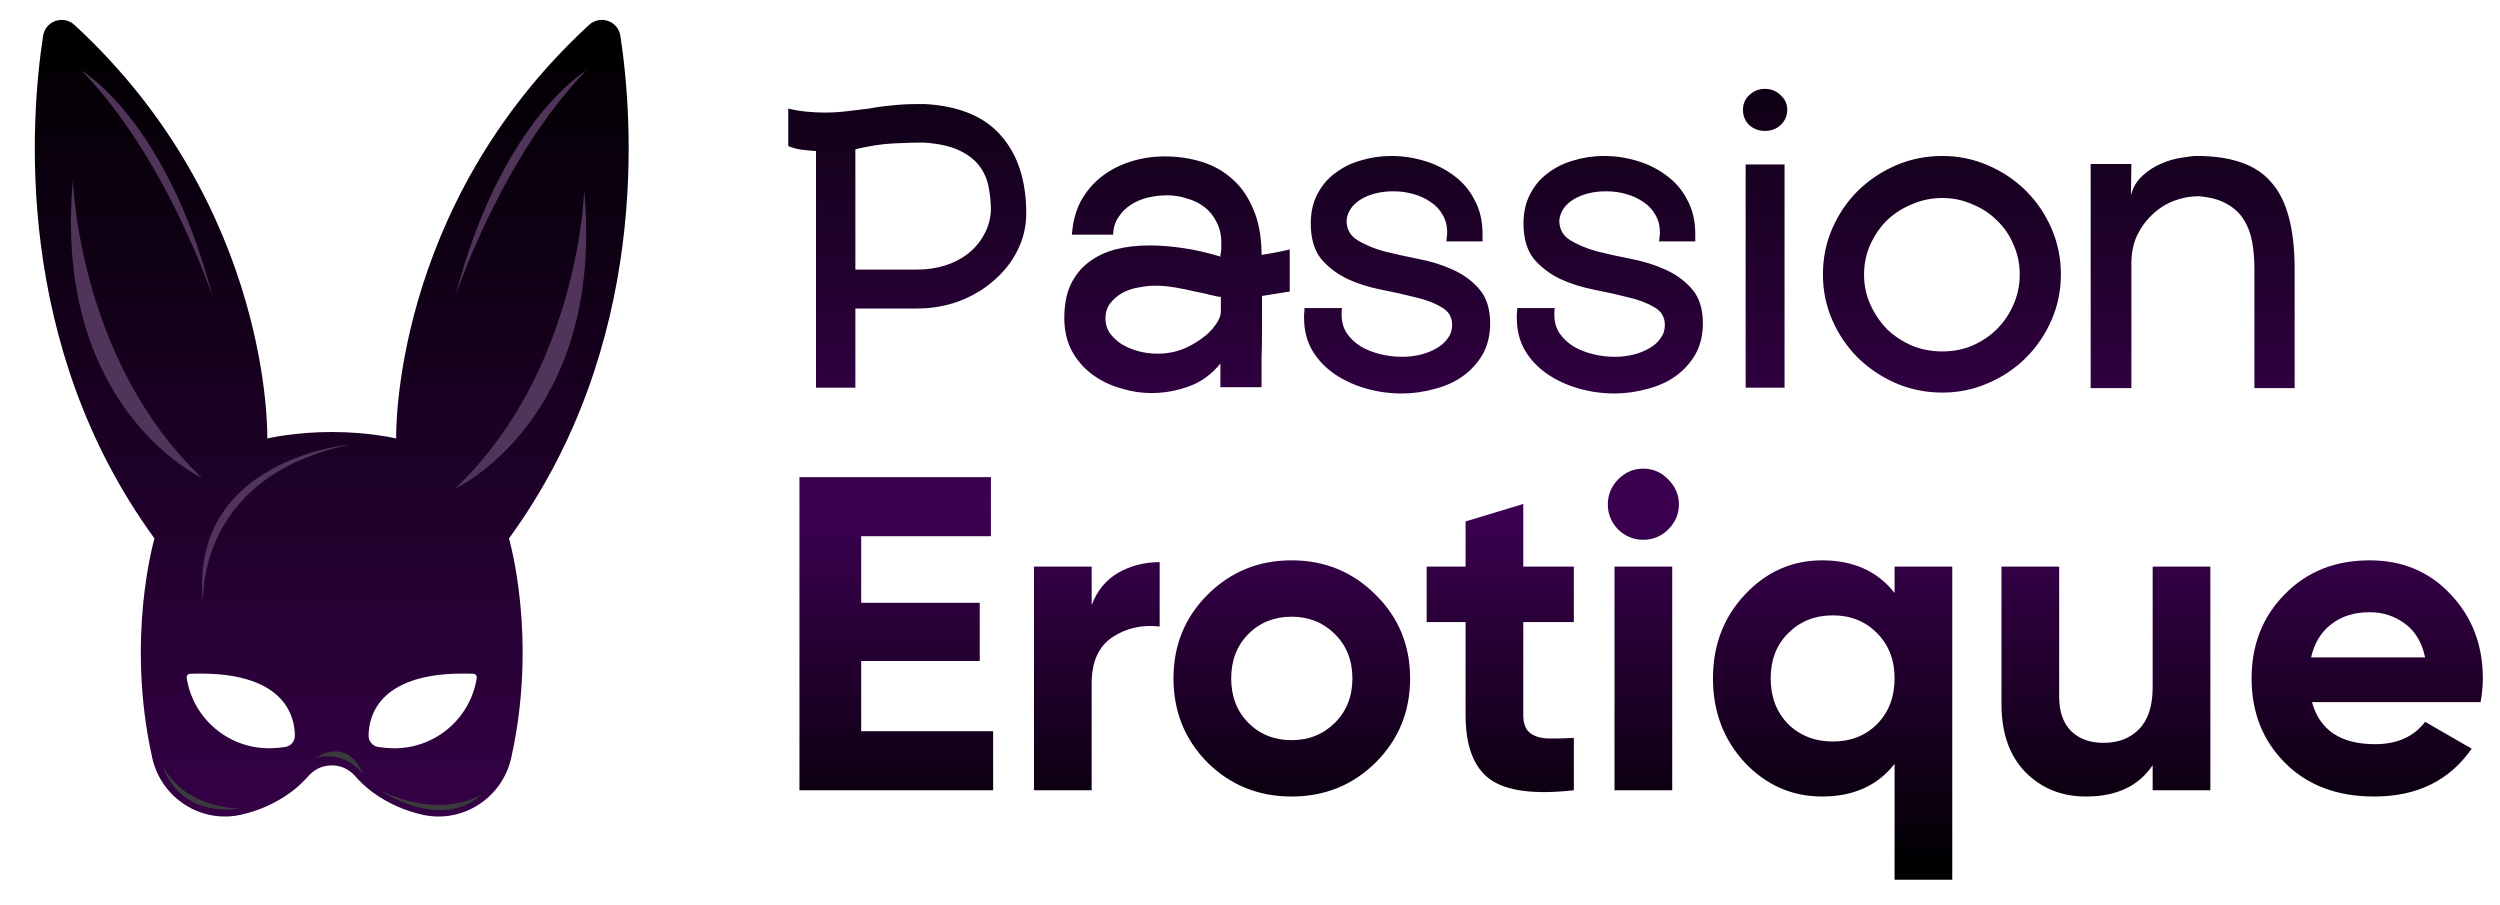
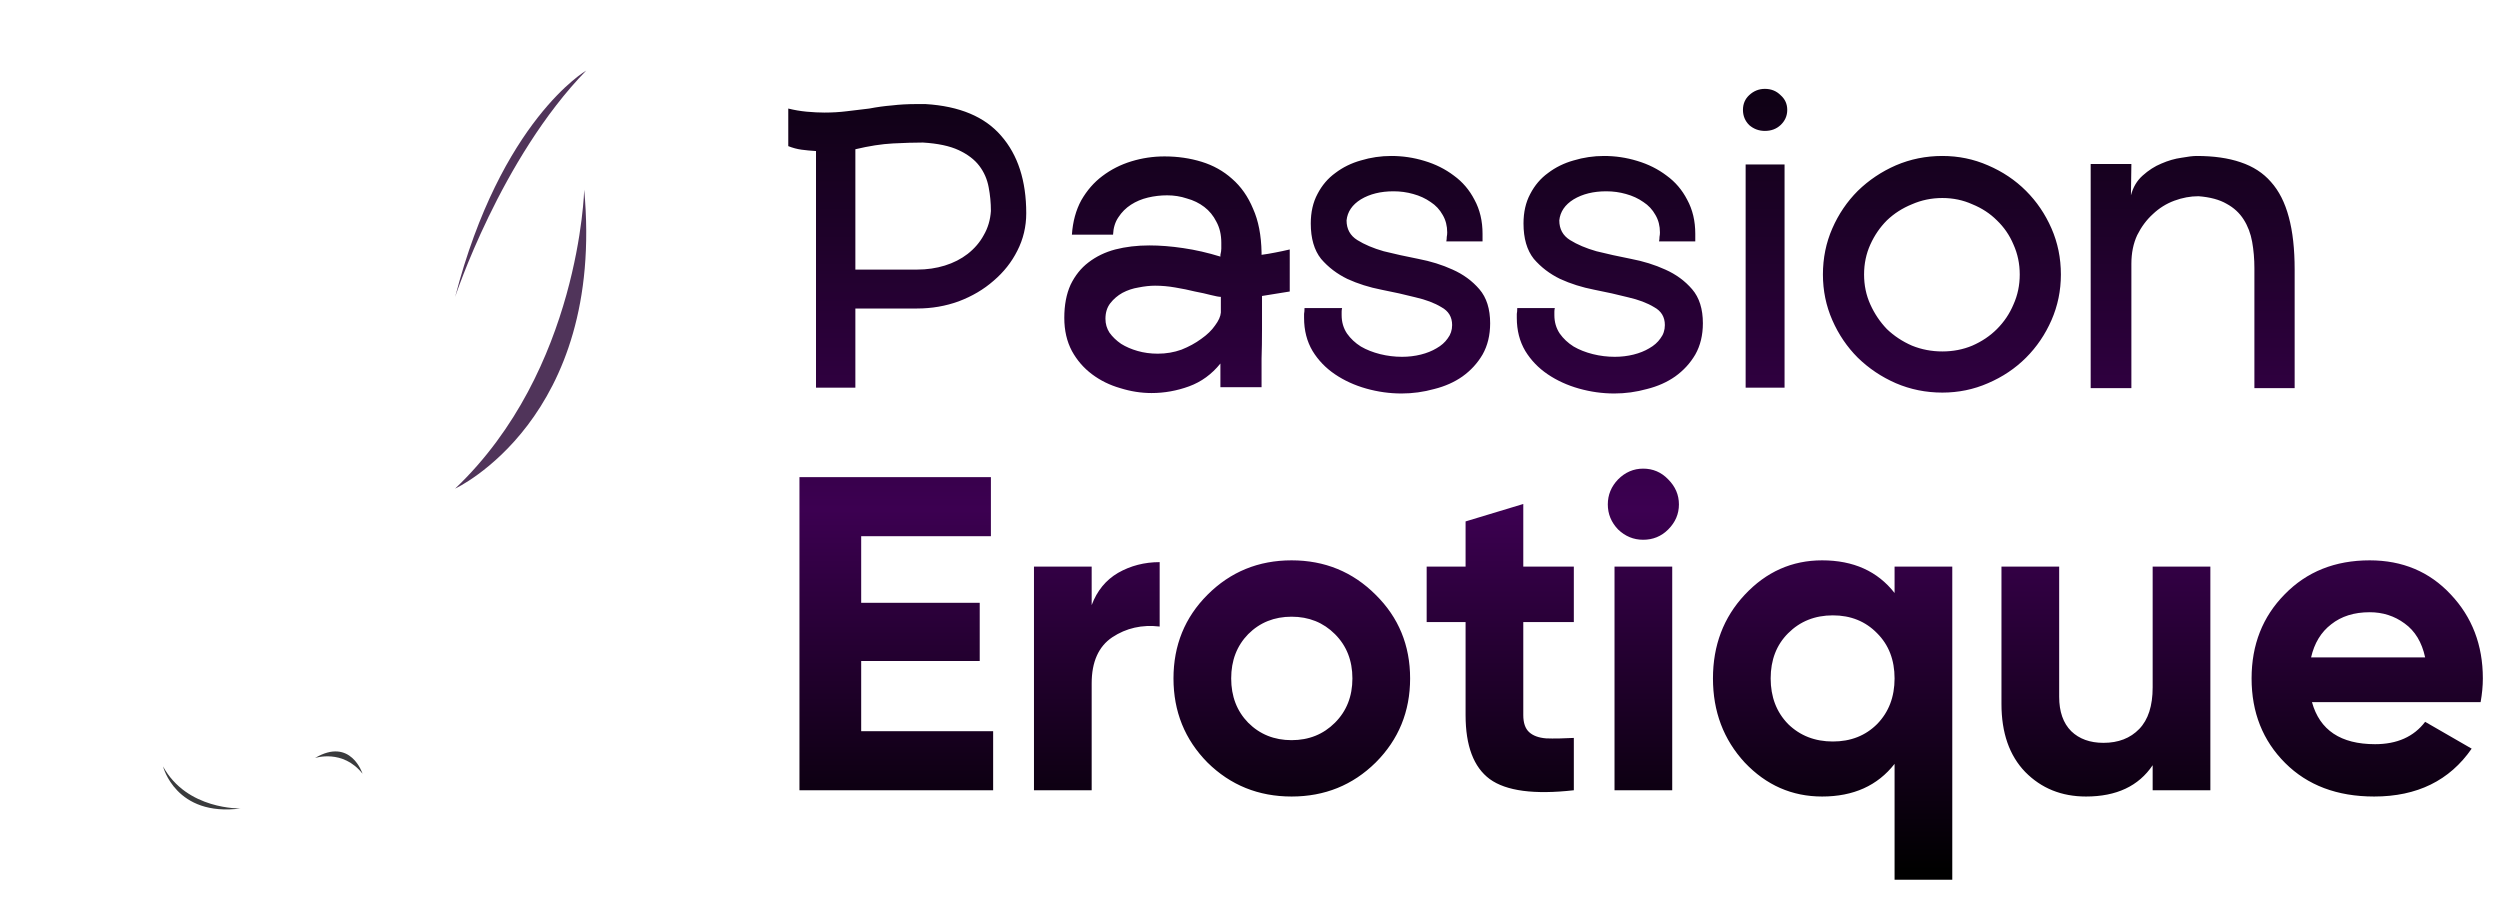
<svg xmlns="http://www.w3.org/2000/svg" width="503" height="182" viewBox="0 0 503 182" fill="none">
  <path d="M186.23 20.94C193.07 21.36 198.14 23.49 201.44 27.33C204.8 31.17 206.48 36.36 206.48 42.9C206.48 45.6 205.88 48.12 204.68 50.46C203.54 52.74 201.95 54.75 199.91 56.49C197.93 58.23 195.59 59.61 192.89 60.63C190.25 61.59 187.46 62.07 184.52 62.07H172.1V78H164.18V30.39C163.16 30.33 162.2 30.24 161.3 30.12C160.4 30 159.5 29.76 158.6 29.4V21.84C159.8 22.14 161.03 22.35 162.29 22.47C163.61 22.59 164.81 22.65 165.89 22.65C167.45 22.65 168.95 22.56 170.39 22.38C171.89 22.2 173.39 22.02 174.89 21.84C176.45 21.54 177.98 21.33 179.48 21.21C180.98 21.03 182.6 20.94 184.34 20.94H186.23ZM199.37 42.45C199.37 40.83 199.22 39.24 198.92 37.68C198.62 36.06 197.99 34.62 197.03 33.36C196.07 32.1 194.69 31.05 192.89 30.21C191.09 29.37 188.69 28.86 185.69 28.68C184.01 28.68 182 28.74 179.66 28.86C177.38 28.98 174.86 29.37 172.1 30.03V54.24H184.52C186.5 54.24 188.36 53.97 190.1 53.43C191.84 52.89 193.37 52.11 194.69 51.09C196.07 50.01 197.15 48.75 197.93 47.31C198.77 45.87 199.25 44.25 199.37 42.45ZM253.916 59.55C253.916 61.83 253.916 64.08 253.916 66.3C253.916 68.46 253.886 70.41 253.826 72.15C253.826 73.83 253.826 75.21 253.826 76.29C253.826 77.31 253.826 77.85 253.826 77.91H245.546V73.14C243.806 75.3 241.706 76.83 239.246 77.73C236.786 78.63 234.266 79.08 231.686 79.08C229.586 79.08 227.486 78.75 225.386 78.09C223.286 77.49 221.396 76.56 219.716 75.3C218.036 74.04 216.686 72.48 215.666 70.62C214.646 68.7 214.136 66.48 214.136 63.96C214.136 61.38 214.556 59.16 215.396 57.3C216.296 55.44 217.496 53.94 218.996 52.8C220.556 51.6 222.356 50.73 224.396 50.19C226.496 49.65 228.776 49.38 231.236 49.38C233.396 49.38 235.676 49.56 238.076 49.92C240.536 50.28 243.026 50.85 245.546 51.63V51.27C245.666 50.79 245.726 50.37 245.726 50.01C245.726 49.65 245.726 49.26 245.726 48.84C245.726 47.22 245.396 45.81 244.736 44.61C244.136 43.41 243.326 42.42 242.306 41.64C241.286 40.86 240.116 40.29 238.796 39.93C237.536 39.51 236.216 39.3 234.836 39.3C233.516 39.3 232.226 39.45 230.966 39.75C229.706 40.05 228.566 40.53 227.546 41.19C226.526 41.85 225.686 42.69 225.026 43.71C224.366 44.67 224.006 45.84 223.946 47.22H215.666C215.846 44.58 216.476 42.27 217.556 40.29C218.696 38.31 220.106 36.69 221.786 35.43C223.526 34.11 225.476 33.12 227.636 32.46C229.796 31.8 232.016 31.47 234.296 31.47C236.936 31.47 239.426 31.83 241.766 32.55C244.106 33.27 246.146 34.41 247.886 35.97C249.686 37.53 251.096 39.54 252.116 42C253.196 44.4 253.766 47.34 253.826 50.82V51.27C254.726 51.15 255.626 51 256.526 50.82C257.486 50.64 258.476 50.43 259.496 50.19V58.65L253.916 59.55ZM245.636 59.73C245.276 59.73 244.616 59.61 243.656 59.37C242.756 59.13 241.676 58.89 240.416 58.65C239.216 58.35 237.896 58.08 236.456 57.84C235.076 57.6 233.726 57.48 232.406 57.48C231.386 57.48 230.276 57.6 229.076 57.84C227.936 58.02 226.856 58.38 225.836 58.92C224.876 59.46 224.066 60.15 223.406 60.99C222.746 61.83 222.416 62.88 222.416 64.14C222.416 65.16 222.686 66.09 223.226 66.93C223.826 67.77 224.606 68.52 225.566 69.18C226.526 69.78 227.636 70.26 228.896 70.62C230.156 70.98 231.506 71.16 232.946 71.16C234.626 71.16 236.216 70.89 237.716 70.35C239.216 69.75 240.536 69.03 241.676 68.19C242.876 67.35 243.806 66.45 244.466 65.49C245.186 64.53 245.576 63.66 245.636 62.88V59.73ZM270.928 44.34C270.928 46.08 271.648 47.4 273.088 48.3C274.528 49.2 276.298 49.95 278.398 50.55C280.558 51.09 282.868 51.6 285.328 52.08C287.848 52.56 290.158 53.28 292.258 54.24C294.418 55.2 296.218 56.52 297.658 58.2C299.098 59.88 299.818 62.16 299.818 65.04C299.818 67.44 299.308 69.54 298.288 71.34C297.268 73.08 295.918 74.55 294.238 75.75C292.618 76.89 290.728 77.73 288.568 78.27C286.408 78.87 284.218 79.17 281.998 79.17C279.598 79.17 277.228 78.84 274.888 78.18C272.548 77.52 270.448 76.56 268.588 75.3C266.728 74.04 265.228 72.48 264.088 70.62C262.948 68.7 262.378 66.48 262.378 63.96C262.378 63.72 262.378 63.45 262.378 63.15C262.438 62.85 262.468 62.46 262.468 61.98H270.028C269.968 62.22 269.938 62.46 269.938 62.7C269.938 62.94 269.938 63.18 269.938 63.42C269.938 64.8 270.298 66.03 271.018 67.11C271.738 68.13 272.668 69 273.808 69.72C274.948 70.38 276.238 70.89 277.678 71.25C279.118 71.61 280.588 71.79 282.088 71.79C283.408 71.79 284.668 71.64 285.868 71.34C287.068 71.04 288.118 70.62 289.018 70.08C289.978 69.54 290.728 68.88 291.268 68.1C291.868 67.32 292.168 66.42 292.168 65.4C292.168 63.78 291.448 62.58 290.008 61.8C288.628 60.96 286.888 60.3 284.788 59.82C282.688 59.28 280.408 58.77 277.948 58.29C275.488 57.81 273.208 57.09 271.108 56.13C269.008 55.11 267.238 53.76 265.798 52.08C264.418 50.34 263.728 47.97 263.728 44.97C263.728 42.69 264.178 40.71 265.078 39.03C265.978 37.29 267.178 35.88 268.678 34.8C270.178 33.66 271.888 32.82 273.808 32.28C275.788 31.68 277.828 31.38 279.928 31.38C282.208 31.38 284.428 31.71 286.588 32.37C288.808 33.03 290.788 34.02 292.528 35.34C294.268 36.6 295.648 38.22 296.668 40.2C297.748 42.18 298.288 44.46 298.288 47.04V48.57H290.998C291.058 48.27 291.088 47.97 291.088 47.67C291.148 47.37 291.178 47.07 291.178 46.77C291.178 45.45 290.878 44.28 290.278 43.26C289.678 42.18 288.868 41.31 287.848 40.65C286.828 39.93 285.658 39.39 284.338 39.03C283.078 38.67 281.758 38.49 280.378 38.49C277.798 38.49 275.608 39.03 273.808 40.11C272.068 41.19 271.108 42.6 270.928 44.34ZM313.73 44.34C313.73 46.08 314.45 47.4 315.89 48.3C317.33 49.2 319.1 49.95 321.2 50.55C323.36 51.09 325.67 51.6 328.13 52.08C330.65 52.56 332.96 53.28 335.06 54.24C337.22 55.2 339.02 56.52 340.46 58.2C341.9 59.88 342.62 62.16 342.62 65.04C342.62 67.44 342.11 69.54 341.09 71.34C340.07 73.08 338.72 74.55 337.04 75.75C335.42 76.89 333.53 77.73 331.37 78.27C329.21 78.87 327.02 79.17 324.8 79.17C322.4 79.17 320.03 78.84 317.69 78.18C315.35 77.52 313.25 76.56 311.39 75.3C309.53 74.04 308.03 72.48 306.89 70.62C305.75 68.7 305.18 66.48 305.18 63.96C305.18 63.72 305.18 63.45 305.18 63.15C305.24 62.85 305.27 62.46 305.27 61.98H312.83C312.77 62.22 312.74 62.46 312.74 62.7C312.74 62.94 312.74 63.18 312.74 63.42C312.74 64.8 313.1 66.03 313.82 67.11C314.54 68.13 315.47 69 316.61 69.72C317.75 70.38 319.04 70.89 320.48 71.25C321.92 71.61 323.39 71.79 324.89 71.79C326.21 71.79 327.47 71.64 328.67 71.34C329.87 71.04 330.92 70.62 331.82 70.08C332.78 69.54 333.53 68.88 334.07 68.1C334.67 67.32 334.97 66.42 334.97 65.4C334.97 63.78 334.25 62.58 332.81 61.8C331.43 60.96 329.69 60.3 327.59 59.82C325.49 59.28 323.21 58.77 320.75 58.29C318.29 57.81 316.01 57.09 313.91 56.13C311.81 55.11 310.04 53.76 308.6 52.08C307.22 50.34 306.53 47.97 306.53 44.97C306.53 42.69 306.98 40.71 307.88 39.03C308.78 37.29 309.98 35.88 311.48 34.8C312.98 33.66 314.69 32.82 316.61 32.28C318.59 31.68 320.63 31.38 322.73 31.38C325.01 31.38 327.23 31.71 329.39 32.37C331.61 33.03 333.59 34.02 335.33 35.34C337.07 36.6 338.45 38.22 339.47 40.2C340.55 42.18 341.09 44.46 341.09 47.04V48.57H333.8C333.86 48.27 333.89 47.97 333.89 47.67C333.95 47.37 333.98 47.07 333.98 46.77C333.98 45.45 333.68 44.28 333.08 43.26C332.48 42.18 331.67 41.31 330.65 40.65C329.63 39.93 328.46 39.39 327.14 39.03C325.88 38.67 324.56 38.49 323.18 38.49C320.6 38.49 318.41 39.03 316.61 40.11C314.87 41.19 313.91 42.6 313.73 44.34ZM359.053 78H351.223V33.09H359.053V78ZM355.093 26.34C353.893 26.34 352.843 25.95 351.943 25.17C351.103 24.33 350.683 23.31 350.683 22.11C350.683 20.91 351.103 19.92 351.943 19.14C352.843 18.3 353.893 17.88 355.093 17.88C356.353 17.88 357.403 18.3 358.243 19.14C359.143 19.92 359.593 20.91 359.593 22.11C359.593 23.31 359.143 24.33 358.243 25.17C357.403 25.95 356.353 26.34 355.093 26.34ZM390.801 78.99C387.501 78.99 384.381 78.36 381.441 77.1C378.561 75.84 376.011 74.13 373.791 71.97C371.631 69.81 369.921 67.29 368.661 64.41C367.401 61.53 366.771 58.47 366.771 55.23C366.771 51.93 367.401 48.84 368.661 45.96C369.921 43.08 371.631 40.56 373.791 38.4C376.011 36.24 378.561 34.53 381.441 33.27C384.381 32.01 387.501 31.38 390.801 31.38C394.041 31.38 397.101 32.01 399.981 33.27C402.921 34.53 405.471 36.24 407.631 38.4C409.791 40.56 411.501 43.08 412.761 45.96C414.021 48.84 414.651 51.93 414.651 55.23C414.651 58.47 414.021 61.53 412.761 64.41C411.501 67.29 409.791 69.81 407.631 71.97C405.471 74.13 402.921 75.84 399.981 77.1C397.101 78.36 394.041 78.99 390.801 78.99ZM390.801 39.84C388.641 39.84 386.601 40.26 384.681 41.1C382.761 41.88 381.081 42.96 379.641 44.34C378.261 45.72 377.151 47.34 376.311 49.2C375.471 51.06 375.051 53.07 375.051 55.23C375.051 57.39 375.471 59.4 376.311 61.26C377.151 63.12 378.261 64.77 379.641 66.21C381.081 67.59 382.761 68.7 384.681 69.54C386.601 70.32 388.641 70.71 390.801 70.71C392.961 70.71 394.971 70.32 396.831 69.54C398.751 68.7 400.401 67.59 401.781 66.21C403.221 64.77 404.331 63.12 405.111 61.26C405.951 59.4 406.371 57.39 406.371 55.23C406.371 53.07 405.951 51.06 405.111 49.2C404.331 47.34 403.221 45.72 401.781 44.34C400.401 42.96 398.751 41.88 396.831 41.1C394.971 40.26 392.961 39.84 390.801 39.84ZM428.744 39.3C429.164 37.68 429.944 36.36 431.084 35.34C432.284 34.26 433.544 33.45 434.864 32.91C436.244 32.31 437.594 31.92 438.914 31.74C440.234 31.5 441.254 31.38 441.974 31.38C445.394 31.38 448.334 31.8 450.794 32.64C453.314 33.48 455.354 34.8 456.914 36.6C458.534 38.4 459.734 40.77 460.514 43.71C461.294 46.59 461.684 50.1 461.684 54.24V78.09H453.584V53.97C453.584 52.11 453.434 50.34 453.134 48.66C452.834 46.98 452.264 45.48 451.424 44.16C450.584 42.84 449.444 41.79 448.004 41.01C446.564 40.17 444.674 39.66 442.334 39.48C440.714 39.48 439.094 39.78 437.474 40.38C435.854 40.98 434.414 41.88 433.154 43.08C431.894 44.22 430.844 45.63 430.004 47.31C429.224 48.99 428.834 50.91 428.834 53.07V78.09H420.644V33H428.834L428.744 39.3ZM173.27 147.12H199.82V159H160.85V96H199.37V107.88H173.27V121.29H197.12V132.99H173.27V147.12ZM219.645 121.74C220.725 118.86 222.495 116.7 224.955 115.26C227.475 113.82 230.265 113.1 233.325 113.1V126.06C229.785 125.64 226.605 126.36 223.785 128.22C221.025 130.08 219.645 133.17 219.645 137.49V159H208.035V114H219.645V121.74ZM276.785 153.42C272.165 157.98 266.525 160.26 259.865 160.26C253.205 160.26 247.565 157.98 242.945 153.42C238.385 148.8 236.105 143.16 236.105 136.5C236.105 129.84 238.385 124.23 242.945 119.67C247.565 115.05 253.205 112.74 259.865 112.74C266.525 112.74 272.165 115.05 276.785 119.67C281.405 124.23 283.715 129.84 283.715 136.5C283.715 143.16 281.405 148.8 276.785 153.42ZM251.135 145.41C253.475 147.75 256.385 148.92 259.865 148.92C263.345 148.92 266.255 147.75 268.595 145.41C270.935 143.07 272.105 140.1 272.105 136.5C272.105 132.9 270.935 129.93 268.595 127.59C266.255 125.25 263.345 124.08 259.865 124.08C256.385 124.08 253.475 125.25 251.135 127.59C248.855 129.93 247.715 132.9 247.715 136.5C247.715 140.1 248.855 143.07 251.135 145.41ZM316.655 125.16H306.485V143.88C306.485 145.44 306.875 146.58 307.655 147.3C308.435 148.02 309.575 148.44 311.075 148.56C312.575 148.62 314.435 148.59 316.655 148.47V159C308.675 159.9 303.035 159.15 299.735 156.75C296.495 154.35 294.875 150.06 294.875 143.88V125.16H287.045V114H294.875V104.91L306.485 101.4V114H316.655V125.16ZM330.601 108.6C328.681 108.6 327.001 107.91 325.561 106.53C324.181 105.09 323.491 103.41 323.491 101.49C323.491 99.57 324.181 97.89 325.561 96.45C327.001 95.01 328.681 94.29 330.601 94.29C332.581 94.29 334.261 95.01 335.641 96.45C337.081 97.89 337.801 99.57 337.801 101.49C337.801 103.41 337.081 105.09 335.641 106.53C334.261 107.91 332.581 108.6 330.601 108.6ZM324.841 159V114H336.451V159H324.841ZM381.188 114H392.798V177H381.188V153.69C377.768 158.07 372.908 160.26 366.608 160.26C360.548 160.26 355.358 157.98 351.038 153.42C346.778 148.8 344.648 143.16 344.648 136.5C344.648 129.84 346.778 124.23 351.038 119.67C355.358 115.05 360.548 112.74 366.608 112.74C372.908 112.74 377.768 114.93 381.188 119.31V114ZM359.768 145.68C362.168 148.02 365.168 149.19 368.768 149.19C372.368 149.19 375.338 148.02 377.678 145.68C380.018 143.28 381.188 140.22 381.188 136.5C381.188 132.78 380.018 129.75 377.678 127.41C375.338 125.01 372.368 123.81 368.768 123.81C365.168 123.81 362.168 125.01 359.768 127.41C357.428 129.75 356.258 132.78 356.258 136.5C356.258 140.22 357.428 143.28 359.768 145.68ZM433.115 114H444.725V159H433.115V153.96C430.295 158.16 425.825 160.26 419.705 160.26C414.785 160.26 410.705 158.61 407.465 155.31C404.285 152.01 402.695 147.45 402.695 141.63V114H414.305V140.19C414.305 143.19 415.115 145.5 416.735 147.12C418.355 148.68 420.515 149.46 423.215 149.46C426.215 149.46 428.615 148.53 430.415 146.67C432.215 144.81 433.115 142.02 433.115 138.3V114ZM465.169 141.27C466.729 146.91 470.959 149.73 477.859 149.73C482.299 149.73 485.659 148.23 487.939 145.23L497.299 150.63C492.859 157.05 486.319 160.26 477.679 160.26C470.239 160.26 464.269 158.01 459.769 153.51C455.269 149.01 453.019 143.34 453.019 136.5C453.019 129.72 455.239 124.08 459.679 119.58C464.119 115.02 469.819 112.74 476.779 112.74C483.379 112.74 488.809 115.02 493.069 119.58C497.389 124.14 499.549 129.78 499.549 136.5C499.549 138 499.399 139.59 499.099 141.27H465.169ZM464.989 132.27H487.939C487.279 129.21 485.899 126.93 483.799 125.43C481.759 123.93 479.419 123.18 476.779 123.18C473.659 123.18 471.079 123.99 469.039 125.61C466.999 127.17 465.649 129.39 464.989 132.27Z" fill="url(#paint0_linear_217_1776)" />
-   <path d="M95.924 136.416C95.919 136.447 95.914 136.478 95.909 136.509C94.562 144.791 87.266 150.789 78.889 150.544C77.952 150.516 76.996 150.437 76.064 150.283C74.958 150.099 74.151 149.138 74.16 148.015C74.192 143.976 76.335 134.842 95.225 135.565C95.666 135.582 95.993 135.981 95.924 136.416ZM57.425 150.283C56.494 150.437 55.537 150.516 54.6 150.544C46.224 150.789 38.927 144.791 37.58 136.509C37.575 136.478 37.57 136.447 37.565 136.416C37.496 135.981 37.823 135.582 38.264 135.565C57.154 134.842 59.297 143.976 59.329 148.015C59.338 149.138 58.531 150.099 57.425 150.283ZM124.82 7.213C124.36 4.216 120.748 2.954 118.519 5.007C78.513 41.846 79.711 88.216 79.711 88.216C79.711 88.216 74.2 86.918 66.745 86.918C59.289 86.918 53.778 88.216 53.778 88.216C53.778 88.216 54.976 41.846 14.97 5.007C12.741 2.954 9.129 4.216 8.67 7.213C6.106 23.939 2.627 69.31 31.087 108.339C31.087 108.339 25.204 128.201 30.632 152.489C32.437 160.565 40.427 165.734 48.491 163.923C51.759 163.188 55.242 161.805 58.561 159.364C59.863 158.405 61.033 157.283 62.11 156.077C62.855 155.244 64.367 153.994 66.745 153.994C69.122 153.994 70.635 155.244 71.379 156.077C72.456 157.283 73.626 158.405 74.928 159.364C78.248 161.805 81.73 163.188 84.998 163.923C93.062 165.734 101.052 160.565 102.856 152.489C108.285 128.201 102.402 108.339 102.402 108.339C130.862 69.31 127.384 23.939 124.82 7.213Z" fill="url(#paint1_linear_217_1776)" />
  <path d="M117.539 38.17C117.539 38.17 116.663 74.466 91.567 98.311C91.567 98.311 121.805 84.351 117.539 38.17Z" fill="#50345A" />
  <path d="M91.57 59.756C91.57 59.756 100.748 31.872 117.95 14.193C117.95 14.193 100.795 24.136 91.57 59.756Z" fill="#50345A" />
-   <path d="M42.786 59.756C42.786 59.756 33.608 31.872 16.406 14.193C16.406 14.193 33.56 24.136 42.786 59.756Z" fill="#50345A" />
-   <path d="M14.683 36.037C14.683 36.037 15.559 72.333 40.656 96.177C40.656 96.177 10.417 82.217 14.683 36.037Z" fill="#50345A" />
  <path d="M63.373 152.514C63.373 152.514 68.955 150.64 72.943 155.67C72.943 155.67 70.579 148.23 63.373 152.514Z" fill="#3A3B3D" />
  <path d="M32.806 154.205C32.806 154.205 35.314 164.406 48.443 162.66C48.443 162.66 37.59 162.997 32.806 154.205Z" fill="#3A3B3D" />
-   <path d="M76.395 158.977C76.395 158.977 88.705 167.469 96.962 159.804C96.962 159.804 89.081 165.14 76.395 158.977Z" fill="#3A3B3D" />
-   <path d="M70.321 89.463C70.321 89.463 37.539 92.318 40.898 121.777C40.898 121.777 38.646 96.177 70.321 89.463Z" fill="#50345A" />
  <defs>
    <linearGradient id="paint0_linear_217_1776" x1="329" y1="15" x2="329" y2="175" gradientUnits="userSpaceOnUse">
      <stop stop-color="#0D0112" />
      <stop offset="0.547" stop-color="#3C0051" />
      <stop offset="1" />
    </linearGradient>
    <linearGradient id="paint1_linear_217_1776" x1="66.745" y1="164.285" x2="66.745" y2="4" gradientUnits="userSpaceOnUse">
      <stop stop-color="#340145" />
      <stop offset="1" />
    </linearGradient>
  </defs>
</svg>